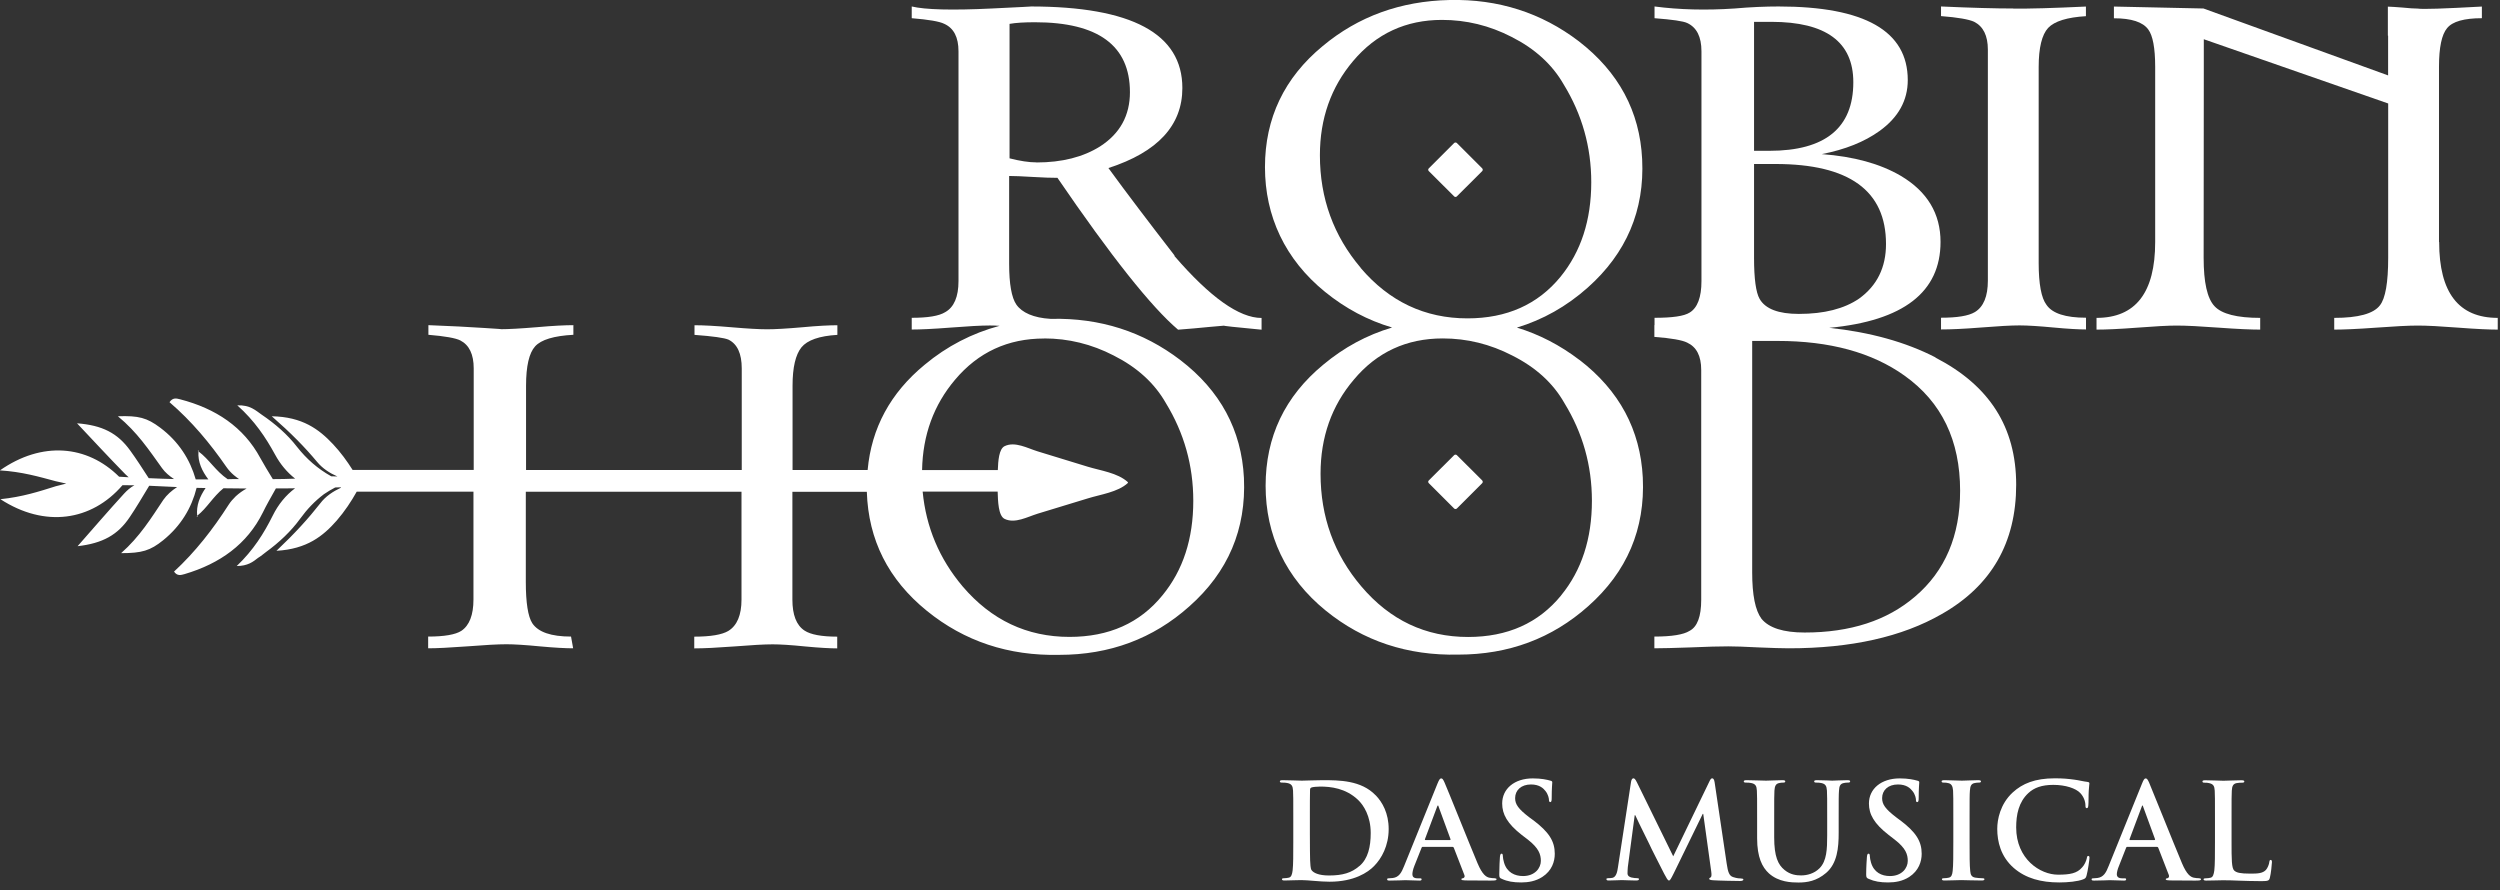
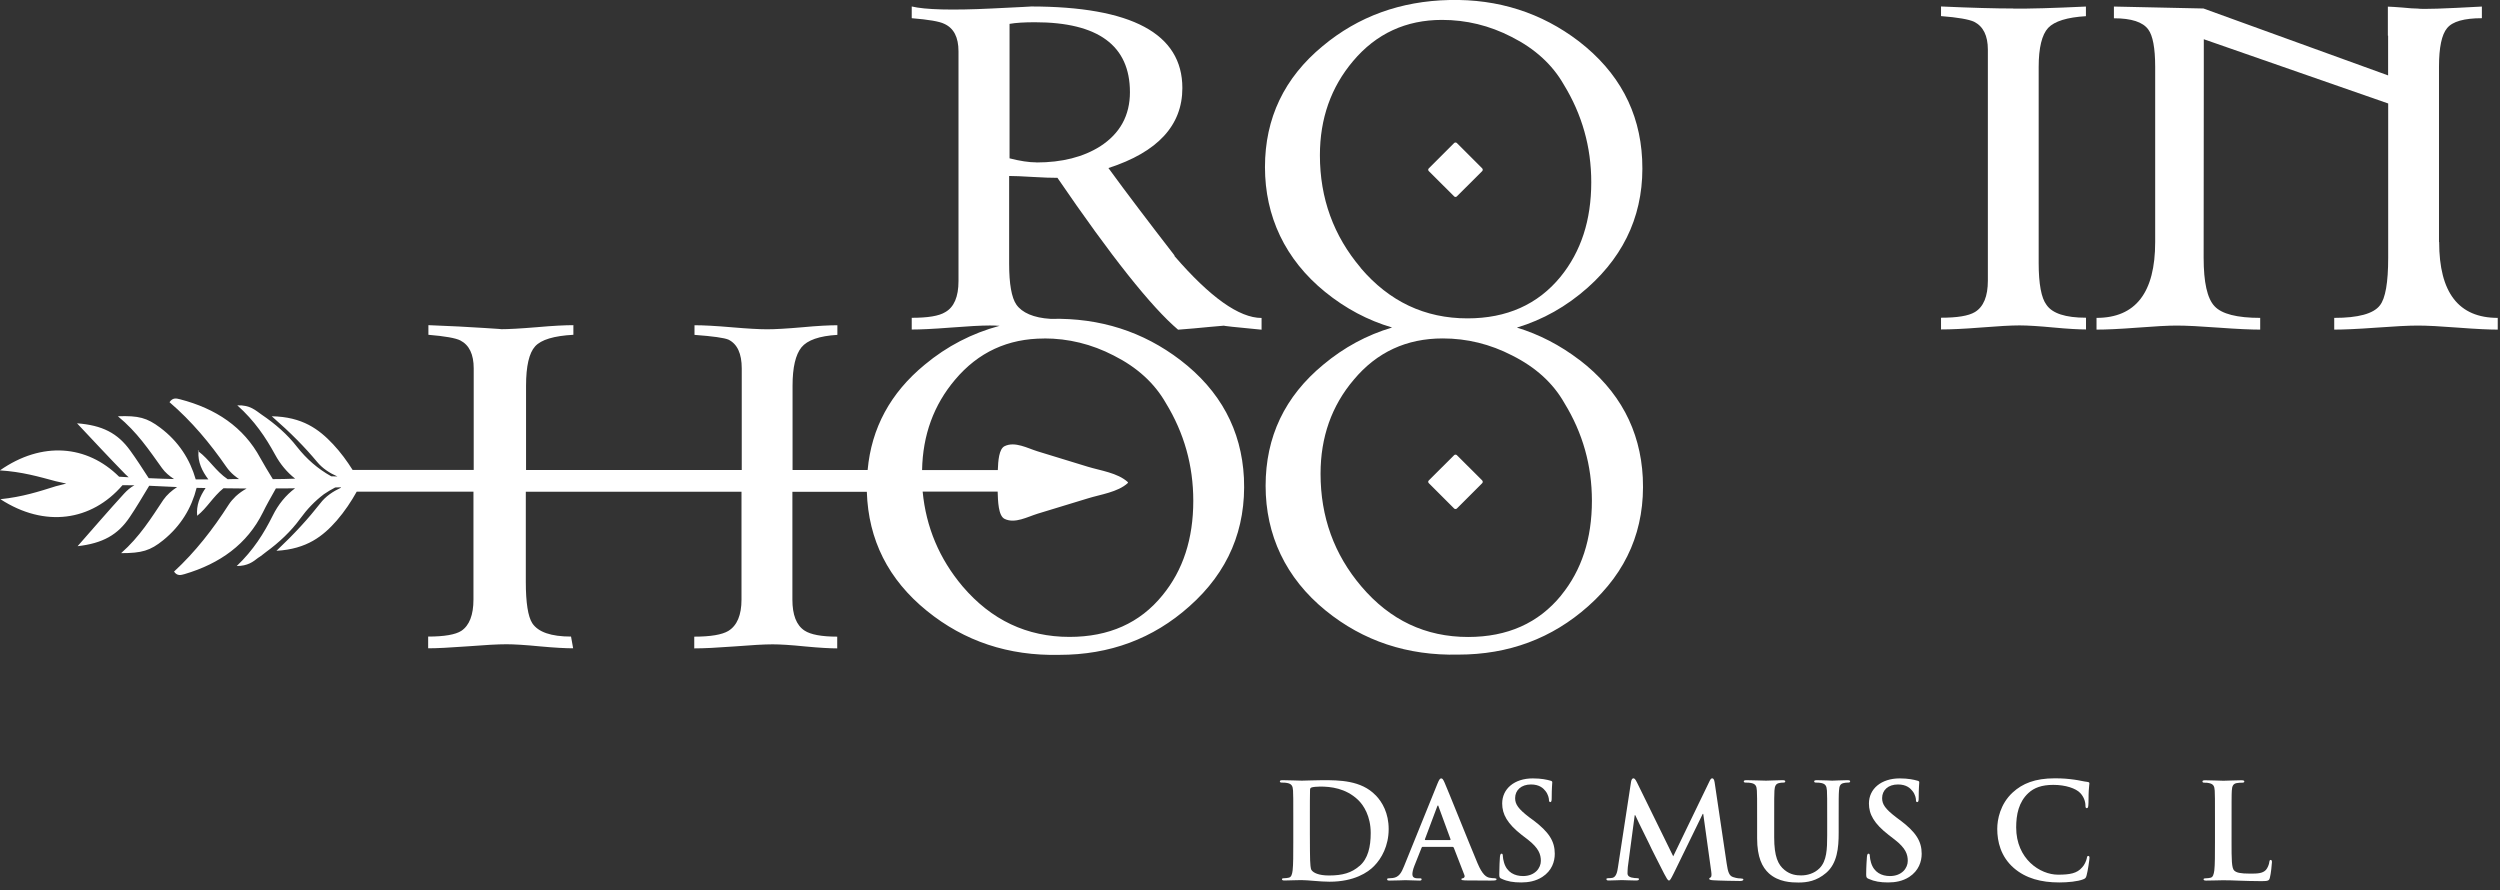
<svg xmlns="http://www.w3.org/2000/svg" width="309" height="110" viewBox="0 0 309 110" fill="none">
  <rect x="0" y="0" width="309" height="110" fill="#333333" stroke="none" />
  <path d="M170.03 98.3C168.24 96.43 165.5 96.43 163.45 96.43C162.47 96.43 161.42 96.49 160.91 96.49C160.45 96.49 159.42 96.43 158.55 96.43C158.3 96.43 158.19 96.47 158.19 96.58C158.19 96.7 158.29 96.73 158.47 96.73C158.7 96.73 158.97 96.74 159.11 96.78C159.65 96.89 159.79 97.15 159.82 97.72C159.85 98.25 159.85 98.7 159.85 101.19V104.08C159.85 105.59 159.85 106.89 159.77 107.57C159.71 108.06 159.61 108.42 159.29 108.48C159.14 108.51 158.95 108.55 158.71 108.55C158.51 108.55 158.45 108.6 158.45 108.67C158.45 108.79 158.56 108.83 158.77 108.83C159.1 108.83 159.53 108.8 159.91 108.8C160.31 108.78 160.67 108.78 160.85 108.78C161.26 108.78 161.84 108.83 162.46 108.88C163.07 108.93 163.75 108.98 164.34 108.98C167.38 108.98 169.09 107.82 169.84 107.04C170.76 106.11 171.64 104.54 171.64 102.47C171.64 100.51 170.86 99.15 170.04 98.3H170.03ZM168.03 107.03C167.05 107.89 165.94 108.21 164.26 108.21C162.97 108.21 162.33 107.87 162.11 107.55C161.97 107.38 161.95 106.72 161.93 106.32C161.92 106 161.9 104.74 161.9 103V100.94C161.9 99.64 161.9 98.21 161.92 97.66C161.92 97.47 161.96 97.39 162.11 97.33C162.24 97.27 162.85 97.22 163.18 97.22C164.46 97.22 166.32 97.41 167.85 98.86C168.54 99.52 169.42 100.87 169.42 102.96C169.42 104.65 169.09 106.14 168.03 107.04V107.03Z" fill="white" />
  <path d="M184.75 108.55C184.56 108.55 184.31 108.53 184.06 108.48C183.72 108.39 183.24 108.16 182.62 106.69C181.57 104.19 178.95 97.63 178.55 96.73C178.38 96.35 178.29 96.21 178.13 96.21C177.97 96.21 177.87 96.38 177.67 96.86L173.55 107.04C173.22 107.87 172.91 108.42 172.16 108.52C172.03 108.54 171.79 108.56 171.65 108.56C171.51 108.56 171.45 108.59 171.45 108.68C171.45 108.82 171.55 108.84 171.76 108.84C172.62 108.84 173.52 108.79 173.7 108.79C174.21 108.79 174.9 108.84 175.43 108.84C175.61 108.84 175.71 108.82 175.71 108.68C175.71 108.59 175.66 108.56 175.46 108.56H175.22C174.71 108.56 174.57 108.34 174.57 108.05C174.57 107.85 174.64 107.46 174.81 107.04L175.7 104.8C175.74 104.7 175.76 104.67 175.86 104.67H179.52C179.6 104.67 179.65 104.7 179.69 104.78L181 108.16C181.09 108.35 180.97 108.51 180.85 108.54C180.69 108.56 180.63 108.59 180.63 108.68C180.63 108.8 180.81 108.8 181.11 108.82C182.43 108.84 183.62 108.84 184.21 108.84C184.8 108.84 184.97 108.82 184.97 108.68C184.97 108.58 184.89 108.56 184.75 108.56V108.55ZM179.21 103.83H176.19C176.12 103.83 176.1 103.78 176.12 103.73L177.63 99.7C177.65 99.64 177.68 99.56 177.73 99.56C177.78 99.56 177.8 99.64 177.81 99.7L179.29 103.74C179.29 103.74 179.29 103.83 179.21 103.83Z" fill="white" />
  <path d="M189.48 101.36L189.02 101.02C187.66 99.98 187.27 99.41 187.27 98.65C187.27 97.67 188.02 96.96 189.23 96.96C190.29 96.96 190.77 97.45 191.02 97.77C191.36 98.19 191.45 98.7 191.45 98.85C191.45 99.04 191.51 99.14 191.61 99.14C191.74 99.14 191.79 99.01 191.79 98.65C191.79 97.37 191.86 96.89 191.86 96.69C191.86 96.58 191.78 96.52 191.63 96.49C191.21 96.37 190.52 96.21 189.45 96.21C187.17 96.21 185.67 97.5 185.67 99.31C185.67 100.64 186.29 101.79 188.09 103.2L188.85 103.78C190.2 104.84 190.45 105.61 190.45 106.41C190.45 107.28 189.72 108.28 188.25 108.28C187.23 108.28 186.26 107.84 185.9 106.62C185.82 106.35 185.75 106 185.75 105.79C185.75 105.66 185.73 105.51 185.59 105.51C185.46 105.51 185.41 105.69 185.39 105.93C185.37 106.19 185.31 107.18 185.31 108.07C185.31 108.44 185.35 108.52 185.63 108.63C186.32 108.95 187.06 109.07 188.02 109.07C188.89 109.07 189.81 108.92 190.63 108.39C191.82 107.62 192.17 106.48 192.17 105.53C192.17 103.98 191.47 102.85 189.48 101.35V101.36Z" fill="white" />
  <path d="M215.24 108.58C215.02 108.58 214.71 108.57 214.22 108.41C213.73 108.26 213.57 107.78 213.42 106.75L211.93 96.71C211.88 96.37 211.78 96.2 211.63 96.2C211.49 96.2 211.41 96.32 211.28 96.59L206.81 105.84L202.33 96.71C202.11 96.27 202.01 96.2 201.88 96.2C201.76 96.2 201.65 96.34 201.6 96.62L199.98 107.19C199.9 107.75 199.77 108.39 199.3 108.5C199.07 108.54 198.94 108.54 198.81 108.54C198.65 108.54 198.55 108.57 198.55 108.65C198.55 108.8 198.67 108.83 198.84 108.83C199.37 108.83 200.16 108.78 200.46 108.78C200.76 108.78 201.5 108.83 202.19 108.83C202.43 108.83 202.58 108.8 202.58 108.65C202.58 108.57 202.47 108.54 202.34 108.54C202.18 108.54 201.94 108.53 201.65 108.46C201.37 108.39 201.16 108.24 201.16 107.94C201.16 107.67 201.18 107.46 201.2 107.16L202.05 100.76H202.12C202.69 102.01 203.67 103.93 203.83 104.28C204.02 104.74 205.32 107.25 205.7 108.01C205.97 108.51 206.13 108.83 206.28 108.83C206.42 108.83 206.51 108.67 206.89 107.91L210.46 100.59H210.52L211.51 107.73C211.58 108.19 211.52 108.4 211.44 108.44C211.32 108.49 211.26 108.55 211.26 108.62C211.26 108.72 211.36 108.77 211.73 108.8C212.39 108.85 214.66 108.89 215.06 108.89C215.29 108.89 215.48 108.84 215.48 108.7C215.48 108.61 215.36 108.59 215.22 108.59L215.24 108.58Z" fill="white" />
  <path d="M228.32 96.43C227.68 96.43 226.65 96.49 226.46 96.49C226.44 96.49 225.41 96.43 224.57 96.43C224.34 96.43 224.23 96.47 224.23 96.58C224.23 96.7 224.33 96.73 224.5 96.73C224.69 96.73 224.96 96.74 225.1 96.78C225.64 96.89 225.77 97.15 225.81 97.72C225.84 98.25 225.84 98.7 225.84 101.19V103.25C225.84 104.94 225.79 106.42 224.89 107.32C224.23 107.98 223.35 108.2 222.62 108.2C222.06 108.2 221.3 108.13 220.57 107.53C219.77 106.88 219.29 105.88 219.29 103.5V101.19C219.29 98.7 219.29 98.25 219.32 97.72C219.36 97.14 219.49 96.86 219.93 96.78C220.13 96.74 220.22 96.73 220.4 96.73C220.56 96.73 220.66 96.7 220.66 96.58C220.66 96.47 220.55 96.43 220.3 96.43C219.7 96.43 218.67 96.49 218.28 96.49C217.78 96.49 216.75 96.43 215.88 96.43C215.64 96.43 215.53 96.47 215.53 96.58C215.53 96.7 215.63 96.73 215.81 96.73C216.03 96.73 216.31 96.74 216.44 96.78C216.99 96.89 217.12 97.15 217.15 97.72C217.18 98.25 217.18 98.7 217.18 101.19V103.6C217.18 105.97 217.81 107.19 218.64 107.95C219.84 109.03 221.42 109.08 222.29 109.08C223.36 109.08 224.53 108.9 225.71 107.89C227.09 106.71 227.26 104.78 227.26 102.95V101.19C227.26 98.7 227.26 98.25 227.3 97.72C227.33 97.14 227.46 96.86 227.91 96.78C228.11 96.74 228.2 96.73 228.38 96.73C228.58 96.73 228.68 96.7 228.68 96.58C228.68 96.47 228.57 96.43 228.33 96.43H228.32Z" fill="white" />
  <path d="M234.82 101.36L234.37 101.02C233.01 99.98 232.63 99.41 232.63 98.65C232.63 97.67 233.37 96.96 234.59 96.96C235.66 96.96 236.13 97.45 236.38 97.77C236.73 98.19 236.81 98.7 236.81 98.85C236.81 99.04 236.85 99.14 236.96 99.14C237.1 99.14 237.15 99.01 237.15 98.65C237.15 97.37 237.22 96.89 237.22 96.69C237.22 96.58 237.14 96.52 236.98 96.49C236.56 96.37 235.86 96.21 234.8 96.21C232.52 96.21 231 97.5 231 99.31C231 100.64 231.62 101.79 233.44 103.2L234.19 103.78C235.56 104.84 235.8 105.61 235.8 106.41C235.8 107.28 235.08 108.28 233.6 108.28C232.58 108.28 231.62 107.84 231.26 106.62C231.18 106.35 231.11 106 231.11 105.79C231.11 105.66 231.09 105.51 230.94 105.51C230.82 105.51 230.77 105.69 230.75 105.93C230.73 106.19 230.66 107.18 230.66 108.07C230.66 108.44 230.71 108.52 230.97 108.63C231.68 108.95 232.42 109.07 233.37 109.07C234.24 109.07 235.16 108.92 235.98 108.39C237.16 107.62 237.52 106.48 237.52 105.53C237.52 103.98 236.82 102.85 234.82 101.35V101.36Z" fill="white" />
-   <path d="M245 108.55C244.76 108.55 244.39 108.51 244.17 108.48C243.68 108.41 243.56 108.11 243.52 107.67C243.44 106.97 243.44 105.67 243.44 104.08V101.19C243.44 98.7 243.44 98.25 243.48 97.72C243.52 97.14 243.64 96.86 244.09 96.78C244.29 96.74 244.42 96.73 244.58 96.73C244.74 96.73 244.85 96.7 244.85 96.57C244.85 96.47 244.71 96.43 244.49 96.43C243.87 96.43 242.9 96.49 242.5 96.49C242.02 96.49 240.98 96.43 240.37 96.43C240.1 96.43 239.98 96.47 239.98 96.57C239.98 96.7 240.07 96.73 240.24 96.73C240.44 96.73 240.65 96.74 240.84 96.8C241.19 96.88 241.36 97.16 241.4 97.72C241.43 98.25 241.43 98.7 241.43 101.19V104.08C241.43 105.67 241.43 106.97 241.35 107.65C241.3 108.13 241.19 108.41 240.87 108.48C240.72 108.51 240.53 108.55 240.27 108.55C240.08 108.55 240.02 108.6 240.02 108.67C240.02 108.79 240.13 108.83 240.34 108.83C240.99 108.83 242.03 108.78 242.4 108.78C242.85 108.78 243.88 108.83 244.96 108.83C245.15 108.83 245.28 108.78 245.28 108.67C245.28 108.59 245.2 108.55 245.01 108.55H245Z" fill="white" />
  <path d="M258.13 105.79C257.99 105.79 257.97 105.85 257.92 106.12C257.85 106.42 257.65 106.9 257.36 107.2C256.72 107.96 255.82 108.11 254.37 108.11C252.16 108.11 249.2 106.18 249.2 102.27C249.2 100.68 249.51 99.13 250.71 98.02C251.42 97.36 252.37 97.01 253.79 97.01C255.3 97.01 256.58 97.44 257.12 98.02C257.53 98.45 257.75 99.02 257.76 99.53C257.76 99.77 257.79 99.89 257.92 99.89C258.07 99.89 258.1 99.76 258.12 99.51C258.16 99.18 258.13 98.29 258.17 97.74C258.2 97.16 258.25 96.96 258.25 96.83C258.25 96.73 258.19 96.66 257.99 96.64C257.51 96.59 256.98 96.44 256.35 96.36C255.6 96.26 254.99 96.2 253.97 96.2C251.52 96.2 249.97 96.85 248.78 97.94C247.21 99.38 246.86 101.32 246.86 102.44C246.86 104.03 247.29 105.87 248.9 107.28C250.39 108.57 252.28 109.07 254.53 109.07C255.58 109.07 256.82 108.95 257.47 108.69C257.76 108.58 257.82 108.5 257.9 108.21C258.06 107.65 258.26 106.23 258.26 106.03C258.26 105.9 258.23 105.79 258.11 105.79H258.13Z" fill="white" />
-   <path d="M271.83 108.55C271.63 108.55 271.38 108.53 271.14 108.48C270.79 108.39 270.31 108.16 269.69 106.69C268.64 104.19 266.02 97.63 265.63 96.73C265.46 96.35 265.36 96.21 265.21 96.21C265.05 96.21 264.94 96.38 264.75 96.86L260.63 107.04C260.31 107.87 259.99 108.42 259.24 108.52C259.1 108.54 258.88 108.56 258.73 108.56C258.6 108.56 258.52 108.59 258.52 108.68C258.52 108.82 258.62 108.84 258.84 108.84C259.69 108.84 260.59 108.79 260.77 108.79C261.27 108.79 261.99 108.84 262.52 108.84C262.69 108.84 262.79 108.82 262.79 108.68C262.79 108.59 262.75 108.56 262.55 108.56H262.3C261.8 108.56 261.64 108.34 261.64 108.05C261.64 107.85 261.72 107.46 261.9 107.04L262.78 104.8C262.82 104.7 262.85 104.67 262.93 104.67H266.59C266.68 104.67 266.72 104.7 266.76 104.78L268.07 108.16C268.15 108.35 268.03 108.51 267.93 108.54C267.76 108.56 267.69 108.59 267.69 108.68C267.69 108.8 267.89 108.8 268.19 108.82C269.5 108.84 270.7 108.84 271.29 108.84C271.88 108.84 272.04 108.82 272.04 108.68C272.04 108.58 271.96 108.56 271.83 108.56V108.55ZM266.29 103.83H263.27C263.21 103.83 263.2 103.78 263.21 103.73L264.72 99.7C264.74 99.64 264.77 99.56 264.82 99.56C264.86 99.56 264.88 99.64 264.89 99.7L266.37 103.74C266.37 103.74 266.37 103.83 266.29 103.83Z" fill="white" />
-   <path d="M280.67 106.28C280.54 106.28 280.51 106.39 280.49 106.53C280.46 106.84 280.27 107.3 280.07 107.52C279.66 107.96 279.02 107.98 278.15 107.98C276.87 107.98 276.44 107.86 276.16 107.61C275.82 107.32 275.82 106.19 275.82 104.09V101.2C275.82 98.71 275.82 98.26 275.85 97.73C275.88 97.15 276.02 96.87 276.46 96.79C276.65 96.75 276.92 96.74 277.1 96.74C277.29 96.74 277.4 96.71 277.4 96.59C277.4 96.48 277.28 96.44 277.05 96.44C276.4 96.44 275.21 96.5 274.82 96.5C274.38 96.5 273.35 96.44 272.57 96.44C272.33 96.44 272.22 96.48 272.22 96.59C272.22 96.71 272.32 96.74 272.49 96.74C272.7 96.74 272.91 96.75 273.03 96.79C273.57 96.9 273.71 97.16 273.74 97.73C273.77 98.26 273.77 98.71 273.77 101.2V104.09C273.77 105.6 273.77 106.9 273.69 107.58C273.62 108.07 273.53 108.43 273.21 108.49C273.06 108.52 272.87 108.56 272.62 108.56C272.42 108.56 272.36 108.61 272.36 108.68C272.36 108.8 272.47 108.84 272.69 108.84C273.01 108.84 273.44 108.82 273.83 108.82C274.22 108.8 274.58 108.8 274.76 108.8C275.44 108.8 276.03 108.82 276.76 108.85C277.51 108.87 278.35 108.91 279.53 108.91C280.39 108.91 280.47 108.83 280.56 108.47C280.69 108 280.81 106.76 280.81 106.58C280.81 106.39 280.79 106.3 280.67 106.3V106.28Z" fill="white" />
-   <path d="M24.31 63.83L24.4 63.9C24.4 63.9 24.4 63.81 24.4 63.75C24.36 63.77 24.34 63.81 24.31 63.83Z" fill="white" />
+   <path d="M280.67 106.28C280.54 106.28 280.51 106.39 280.49 106.53C280.46 106.84 280.27 107.3 280.07 107.52C279.66 107.96 279.02 107.98 278.15 107.98C276.87 107.98 276.44 107.86 276.16 107.61C275.82 107.32 275.82 106.19 275.82 104.09C275.82 98.71 275.82 98.26 275.85 97.73C275.88 97.15 276.02 96.87 276.46 96.79C276.65 96.75 276.92 96.74 277.1 96.74C277.29 96.74 277.4 96.71 277.4 96.59C277.4 96.48 277.28 96.44 277.05 96.44C276.4 96.44 275.21 96.5 274.82 96.5C274.38 96.5 273.35 96.44 272.57 96.44C272.33 96.44 272.22 96.48 272.22 96.59C272.22 96.71 272.32 96.74 272.49 96.74C272.7 96.74 272.91 96.75 273.03 96.79C273.57 96.9 273.71 97.16 273.74 97.73C273.77 98.26 273.77 98.71 273.77 101.2V104.09C273.77 105.6 273.77 106.9 273.69 107.58C273.62 108.07 273.53 108.43 273.21 108.49C273.06 108.52 272.87 108.56 272.62 108.56C272.42 108.56 272.36 108.61 272.36 108.68C272.36 108.8 272.47 108.84 272.69 108.84C273.01 108.84 273.44 108.82 273.83 108.82C274.22 108.8 274.58 108.8 274.76 108.8C275.44 108.8 276.03 108.82 276.76 108.85C277.51 108.87 278.35 108.91 279.53 108.91C280.39 108.91 280.47 108.83 280.56 108.47C280.69 108 280.81 106.76 280.81 106.58C280.81 106.39 280.79 106.3 280.67 106.3V106.28Z" fill="white" />
  <path d="M248.84 1.05C246.65 1.05 243.67 0.97 239.91 0.8V1.99C242.01 2.15 243.37 2.4 244 2.69C245.13 3.26 245.7 4.41 245.7 6.14V34.69C245.7 36.62 245.17 37.92 244.1 38.57C243.3 39.05 241.9 39.27 239.91 39.27V40.72C241.08 40.72 242.73 40.65 244.86 40.48C246.99 40.31 248.57 40.22 249.6 40.22C250.63 40.22 252 40.31 253.82 40.48C255.63 40.65 256.97 40.72 257.83 40.72V39.27C255.3 39.27 253.66 38.74 252.94 37.67C252.31 36.84 251.98 35.11 251.98 32.49V8.3C251.98 5.89 252.38 4.29 253.15 3.45C253.94 2.62 255.5 2.14 257.82 2V0.81C253.76 1 250.77 1.09 248.83 1.06L248.84 1.05Z" fill="white" />
  <path d="M301.46 29.91V8.24C301.46 5.88 301.79 4.28 302.46 3.48C303.12 2.66 304.56 2.25 306.76 2.25V0.81C302.06 1.07 299.42 1.16 298.82 1.06C298.42 1.06 297.77 1.02 296.9 0.93C296.12 0.87 295.54 0.83 295.14 0.82V4.41H295.17V9.32L272.35 1.05L261.28 0.81V2.26C263.44 2.26 264.86 2.72 265.53 3.65C266.08 4.39 266.38 5.92 266.38 8.25V29.92C266.38 36.17 263.96 39.29 259.13 39.29V40.74C260.26 40.74 261.93 40.67 264.15 40.5C266.36 40.33 267.99 40.24 269.02 40.24C270.21 40.24 271.96 40.33 274.26 40.5C276.56 40.67 278.26 40.74 279.36 40.74V39.29C276.5 39.29 274.61 38.81 273.72 37.85C272.81 36.89 272.37 34.89 272.37 31.86L272.39 8.98V4.85L295.18 12.79V31.86C295.18 34.92 294.84 36.89 294.15 37.75C293.36 38.78 291.47 39.29 288.51 39.29V40.74C289.63 40.74 291.35 40.67 293.67 40.5C295.99 40.33 297.71 40.24 298.84 40.24C299.97 40.24 301.69 40.33 303.88 40.5C306.08 40.67 307.69 40.74 308.72 40.74V39.29C303.89 39.29 301.48 36.17 301.48 29.92L301.46 29.91Z" fill="white" />
  <path d="M183.2 20.81L180.07 17.68C179.98 17.59 179.82 17.59 179.73 17.68L176.6 20.81C176.5 20.9 176.5 21.06 176.6 21.15L179.73 24.27C179.82 24.37 179.98 24.37 180.07 24.27L183.2 21.15C183.29 21.06 183.29 20.9 183.2 20.81Z" fill="white" />
  <path d="M145.19 31.6C141.97 27.44 139.23 23.83 137 20.77C143.09 18.8 146.14 15.5 146.14 10.88C146.14 4.16 139.88 0.8 127.37 0.8C127.7 0.8 126.1 0.88 122.58 1.05C117.65 1.29 114.35 1.2 112.69 0.8V2.25C114.78 2.42 116.13 2.65 116.72 2.95C117.89 3.48 118.47 4.61 118.47 6.34V34.75C118.47 36.68 117.92 37.97 116.83 38.58C116.06 39.06 114.68 39.28 112.69 39.28V40.73C113.72 40.73 115.32 40.66 117.49 40.49C119.66 40.32 121.28 40.23 122.35 40.23C122.67 40.23 123.08 40.24 123.55 40.27C120.14 41.19 117.05 42.78 114.29 45.08C110.05 48.57 107.71 52.91 107.24 58.09H97.96V47.68C97.96 45.41 98.33 43.84 99.06 42.93C99.79 42.04 101.27 41.52 103.5 41.39V40.2C102.54 40.2 101.08 40.27 99.16 40.45C97.23 40.62 95.78 40.7 94.82 40.7C93.86 40.7 92.39 40.62 90.43 40.45C88.46 40.28 86.94 40.2 85.84 40.2V41.39C88.14 41.56 89.53 41.76 90.04 41.98C91.13 42.52 91.68 43.7 91.68 45.54V58.09H65.02V47.68C65.02 45.24 65.4 43.63 66.14 42.81C66.89 41.98 68.47 41.51 70.87 41.38V40.19C69.89 40.19 68.4 40.26 66.37 40.44C64.34 40.61 62.85 40.69 61.88 40.69C62.19 40.69 61.52 40.64 59.89 40.54C57.93 40.41 55.61 40.29 52.95 40.19V41.38C55.01 41.55 56.33 41.79 56.9 42.08C58 42.65 58.55 43.8 58.55 45.53V58.08H43.58C42.9 57 42.1 55.9 41.17 54.91C39.42 53.05 37.38 51.52 33.59 51.45C35.97 53.53 37.67 55.26 39.21 57.11C39.87 57.9 40.74 58.47 41.7 58.89C41.45 58.89 41.21 58.87 40.94 58.87C39.27 57.94 37.89 56.73 36.71 55.23C35.52 53.69 34.01 52.38 32.34 51.25C31.61 50.75 30.94 50.04 29.33 50.1C31.47 52.01 32.83 54.05 34 56.19C34.64 57.37 35.47 58.37 36.48 59.16C35.56 59.2 34.64 59.22 33.72 59.22C33.12 58.23 32.63 57.44 32.18 56.62C30.11 52.78 26.68 50.5 22.25 49.35C21.81 49.24 21.36 49.11 20.95 49.71C23.69 52.06 25.97 54.8 27.98 57.71C28.24 58.08 28.56 58.44 28.92 58.74C29.12 58.92 29.34 59.06 29.54 59.21C29.07 59.21 28.6 59.21 28.14 59.23C26.64 58.21 25.86 56.78 24.54 55.8C24.54 55.75 24.54 55.7 24.54 55.65L24.44 55.74C24.44 55.74 24.5 55.78 24.53 55.81C24.44 57.11 24.98 58.23 25.75 59.25C25.23 59.25 24.71 59.26 24.19 59.25C23.48 56.78 22.09 54.58 19.8 52.86C18.16 51.63 17.13 51.36 14.57 51.45C16.95 53.4 18.44 55.65 20.02 57.85C20.41 58.4 20.93 58.83 21.51 59.21C20.46 59.19 19.42 59.15 18.38 59.1C17.57 57.85 16.87 56.76 16.11 55.71C14.54 53.52 12.63 52.56 9.52 52.32C11.51 54.43 13.46 56.54 15.48 58.6C15.61 58.73 15.75 58.86 15.9 58.99C15.5 58.96 15.1 58.94 14.72 58.92C10.76 54.99 5.18 54.51 -0.01 58.14C2.73 58.31 4.8 58.92 6.89 59.48C7.33 59.59 7.76 59.68 8.19 59.77C7.76 59.88 7.33 59.98 6.89 60.1C4.83 60.75 2.77 61.42 0.05 61.7C5.54 65.26 11.31 64.41 15.14 59.97C15.62 59.97 16.12 59.97 16.61 59.98C16.11 60.25 15.7 60.62 15.33 61.02C13.38 63.15 11.51 65.33 9.59 67.51C12.7 67.15 14.57 66.12 16.06 63.88C16.85 62.71 17.57 61.48 18.44 60.04C19.59 60.09 20.73 60.14 21.89 60.2C21.22 60.64 20.63 61.15 20.19 61.78C18.69 64.03 17.28 66.33 14.97 68.37C17.54 68.37 18.57 68.06 20.16 66.78C22.36 65 23.68 62.78 24.3 60.3C24.66 60.31 25.05 60.32 25.41 60.32C24.7 61.36 24.24 62.47 24.37 63.75C25.6 62.78 26.31 61.41 27.62 60.35C28.57 60.36 29.52 60.37 30.49 60.38C30 60.64 29.56 60.96 29.14 61.34C28.81 61.66 28.49 62.02 28.25 62.4C26.33 65.4 24.15 68.21 21.51 70.65C21.91 71.23 22.37 71.08 22.81 70.96C27.2 69.66 30.55 67.26 32.49 63.34C32.93 62.43 33.45 61.53 34.1 60.37C34.89 60.37 35.69 60.37 36.47 60.35C35.31 61.22 34.39 62.36 33.72 63.71C32.63 65.9 31.33 67.99 29.26 69.96C30.61 69.96 31.28 69.44 31.9 68.95C32.27 68.73 32.57 68.46 32.88 68.23C34.5 67.05 35.97 65.67 37.11 64.1C37.95 62.94 38.91 61.93 40.04 61.08C40.47 60.78 40.94 60.51 41.43 60.25C41.67 60.25 41.9 60.24 42.14 60.23V60.28C41.14 60.75 40.23 61.36 39.58 62.22C38.09 64.12 36.46 65.91 34.17 68.08C37.95 67.86 39.93 66.26 41.62 64.34C42.6 63.21 43.42 61.97 44.09 60.77H58.52V74.09C58.52 76.02 58.01 77.32 57.01 77.98C56.29 78.44 54.92 78.68 52.92 78.68V80.13C53.98 80.13 55.59 80.05 57.76 79.89C59.92 79.72 61.53 79.63 62.6 79.63C63.5 79.63 64.88 79.71 66.72 79.89C68.56 80.06 69.93 80.13 70.84 80.13L70.58 78.68C68.12 78.68 66.52 78.13 65.79 77.03C65.26 76.21 64.99 74.49 64.99 71.9V60.78H91.65V74.1C91.65 76.03 91.1 77.33 90.01 77.99C89.23 78.45 87.84 78.69 85.81 78.69V80.14C86.98 80.14 88.63 80.06 90.76 79.9C92.89 79.73 94.47 79.64 95.5 79.64C96.4 79.64 97.74 79.72 99.51 79.9C101.3 80.07 102.62 80.14 103.48 80.14V78.69C101.56 78.69 100.2 78.44 99.44 77.94C98.43 77.28 97.94 75.99 97.94 74.11V60.79H107.14C107.33 66.73 109.79 71.63 114.56 75.5C119.19 79.26 124.65 81.08 130.93 80.94C137.15 80.94 142.52 78.95 147 74.95C151.8 70.7 154.04 65.41 153.75 59.07C153.45 53.15 150.83 48.29 145.9 44.51C141.28 40.98 135.96 39.28 129.93 39.41C129.9 39.41 129.87 39.41 129.84 39.41C127.75 39.29 126.32 38.64 125.63 37.66C125.03 36.8 124.73 35.1 124.73 32.58V21.75C125.35 21.75 126.33 21.79 127.64 21.87C128.95 21.95 129.97 21.98 130.7 21.98C137.34 31.7 142.32 37.96 145.61 40.75C146.84 40.66 148.16 40.54 149.59 40.4C150.53 40.32 151.1 40.26 151.31 40.25C151.1 40.27 152.64 40.44 155.93 40.75V39.3C153.16 39.3 149.56 36.74 145.14 31.62L145.19 31.6ZM129.06 41.83C132.05 41.83 134.92 42.53 137.65 43.94C140.55 45.4 142.7 47.36 144.1 49.82C146.36 53.52 147.49 57.54 147.49 61.9C147.49 66.59 146.23 70.48 143.68 73.58C140.9 77.01 137.06 78.72 132.19 78.72C126.93 78.72 122.53 76.64 118.98 72.48C116.11 69.08 114.46 65.17 114.04 60.76H123.31C123.35 61.9 123.38 63.77 124.18 64.14C125.46 64.75 126.99 63.88 128.26 63.49C130.33 62.86 132.38 62.23 134.46 61.6C136.03 61.11 138.14 60.84 139.38 59.72C139.38 59.72 139.39 59.7 139.39 59.69H139.41C139.41 59.69 139.41 59.67 139.41 59.66C139.41 59.66 139.41 59.64 139.41 59.63V59.61C139.41 59.6 139.41 59.59 139.41 59.59H139.39C139.39 59.59 139.39 59.57 139.38 59.57C138.13 58.44 136.03 58.17 134.46 57.69C132.39 57.05 130.33 56.42 128.26 55.79C126.99 55.4 125.46 54.53 124.18 55.14C123.47 55.47 123.37 56.97 123.33 58.1H113.97C114.05 53.77 115.41 50.05 118.04 46.94C120.91 43.53 124.58 41.84 129.05 41.84L129.06 41.83ZM128.11 20.07C127.18 20.07 126.07 19.9 124.78 19.57V2.95C125.57 2.81 126.62 2.75 127.92 2.75C135.74 2.75 139.66 5.64 139.66 11.39C139.66 14.28 138.43 16.51 135.98 18.09C133.89 19.41 131.26 20.08 128.11 20.08V20.07Z" fill="white" />
  <path d="M195.22 44.49C192.82 42.66 190.25 41.33 187.49 40.49C190.7 39.52 193.62 37.88 196.24 35.55C201.03 31.29 203.28 25.99 202.97 19.68C202.68 13.76 200.06 8.9 195.14 5.1C190.51 1.57 185.18 -0.13 179.17 9.02917e-05C173.11 0.13 167.88 2.03 163.49 5.69C158.74 9.61 156.35 14.6 156.35 20.66C156.35 26.72 158.83 32.06 163.78 36.08C166.29 38.12 169.05 39.59 172.06 40.48C168.94 41.41 166.11 42.94 163.56 45.07C158.8 49 156.43 53.99 156.43 60.05C156.43 66.11 158.9 71.44 163.86 75.47C168.49 79.23 173.95 81.05 180.24 80.91C186.46 80.91 191.82 78.92 196.31 74.92C201.1 70.67 203.35 65.38 203.05 59.04C202.75 53.12 200.14 48.26 195.22 44.48V44.49ZM168.19 33.11C164.83 29.15 163.14 24.51 163.14 19.19C163.14 14.66 164.51 10.78 167.24 7.55C170.1 4.15 173.78 2.46 178.23 2.46C181.23 2.46 184.09 3.15 186.83 4.56C189.72 6.02 191.87 7.98 193.28 10.45C195.54 14.14 196.68 18.16 196.68 22.52C196.68 27.22 195.41 31.1 192.88 34.21C190.08 37.63 186.24 39.35 181.38 39.35C176.12 39.35 171.72 37.27 168.18 33.12L168.19 33.11ZM192.96 73.59C190.16 77.02 186.32 78.73 181.46 78.73C176.2 78.73 171.8 76.65 168.27 72.49C164.9 68.53 163.22 63.89 163.22 58.55C163.22 54.04 164.59 50.15 167.33 46.93C170.18 43.52 173.85 41.83 178.32 41.83C181.32 41.83 184.18 42.53 186.91 43.94C189.82 45.4 191.97 47.36 193.36 49.82C195.63 53.52 196.76 57.54 196.76 61.9C196.76 66.59 195.49 70.48 192.96 73.58V73.59Z" fill="white" />
-   <path d="M239.24 44.18C235.53 42.27 231.15 41.06 226.1 40.52C235.26 39.65 239.85 36.11 239.85 29.9C239.85 26.4 238.21 23.68 234.95 21.74C232.39 20.24 229.13 19.34 225.17 19.05C228.07 18.48 230.43 17.54 232.31 16.19C234.63 14.52 235.8 12.42 235.8 9.9C235.8 3.83 230.48 0.8 219.83 0.8C218.27 0.8 216.45 0.87 214.39 1.05C210.84 1.29 207.54 1.2 204.5 0.8V2.25C206.7 2.42 208.05 2.61 208.55 2.85C209.71 3.39 210.3 4.55 210.3 6.34V34.75C210.3 36.74 209.81 38.04 208.85 38.63C208.15 39.08 206.7 39.28 204.5 39.28V40.19H204.48V41.64C206.58 41.8 207.92 42.04 208.52 42.34C209.69 42.88 210.27 43.99 210.27 45.73V74.13C210.27 76.2 209.79 77.48 208.82 77.98C208.09 78.44 206.64 78.68 204.48 78.68V80.13C205.42 80.13 206.91 80.09 208.94 80.02C210.99 79.93 212.55 79.89 213.62 79.89C214.41 79.89 215.65 79.93 217.34 80.02C219.02 80.09 220.27 80.13 221.1 80.13C228.79 80.13 235.1 78.72 240.01 75.89C246.14 72.4 249.2 67.07 249.2 59.92C249.2 52.77 245.87 47.63 239.22 44.2L239.24 44.18ZM216.8 2.7H218.94C225.69 2.7 229.07 5.19 229.07 10.16C229.07 15.8 225.61 18.64 218.69 18.64H216.8V2.7ZM216.8 20.27H219.44C228.56 20.27 233.11 23.56 233.11 30.16C233.11 33.06 232 35.31 229.78 36.91C227.95 38.16 225.47 38.8 222.34 38.8C219.81 38.8 218.2 38.18 217.49 36.95C217.03 36.15 216.8 34.45 216.8 31.86V20.28V20.27ZM236.71 73.73C233.25 76.7 228.7 78.18 223.05 78.18C220.43 78.18 218.64 77.61 217.72 76.48C216.95 75.44 216.57 73.54 216.57 70.74V42.14H219.7C226.15 42.14 231.38 43.56 235.4 46.43C239.99 49.7 242.27 54.43 242.27 60.66C242.27 66.21 240.42 70.57 236.7 73.74L236.71 73.73Z" fill="white" />
  <path d="M180.07 56.26C179.98 56.17 179.82 56.17 179.73 56.26L176.6 59.38C176.5 59.48 176.5 59.62 176.6 59.72L179.73 62.85C179.82 62.94 179.98 62.94 180.07 62.85L183.2 59.72C183.29 59.63 183.29 59.49 183.2 59.38L180.07 56.26Z" fill="white" />
</svg>